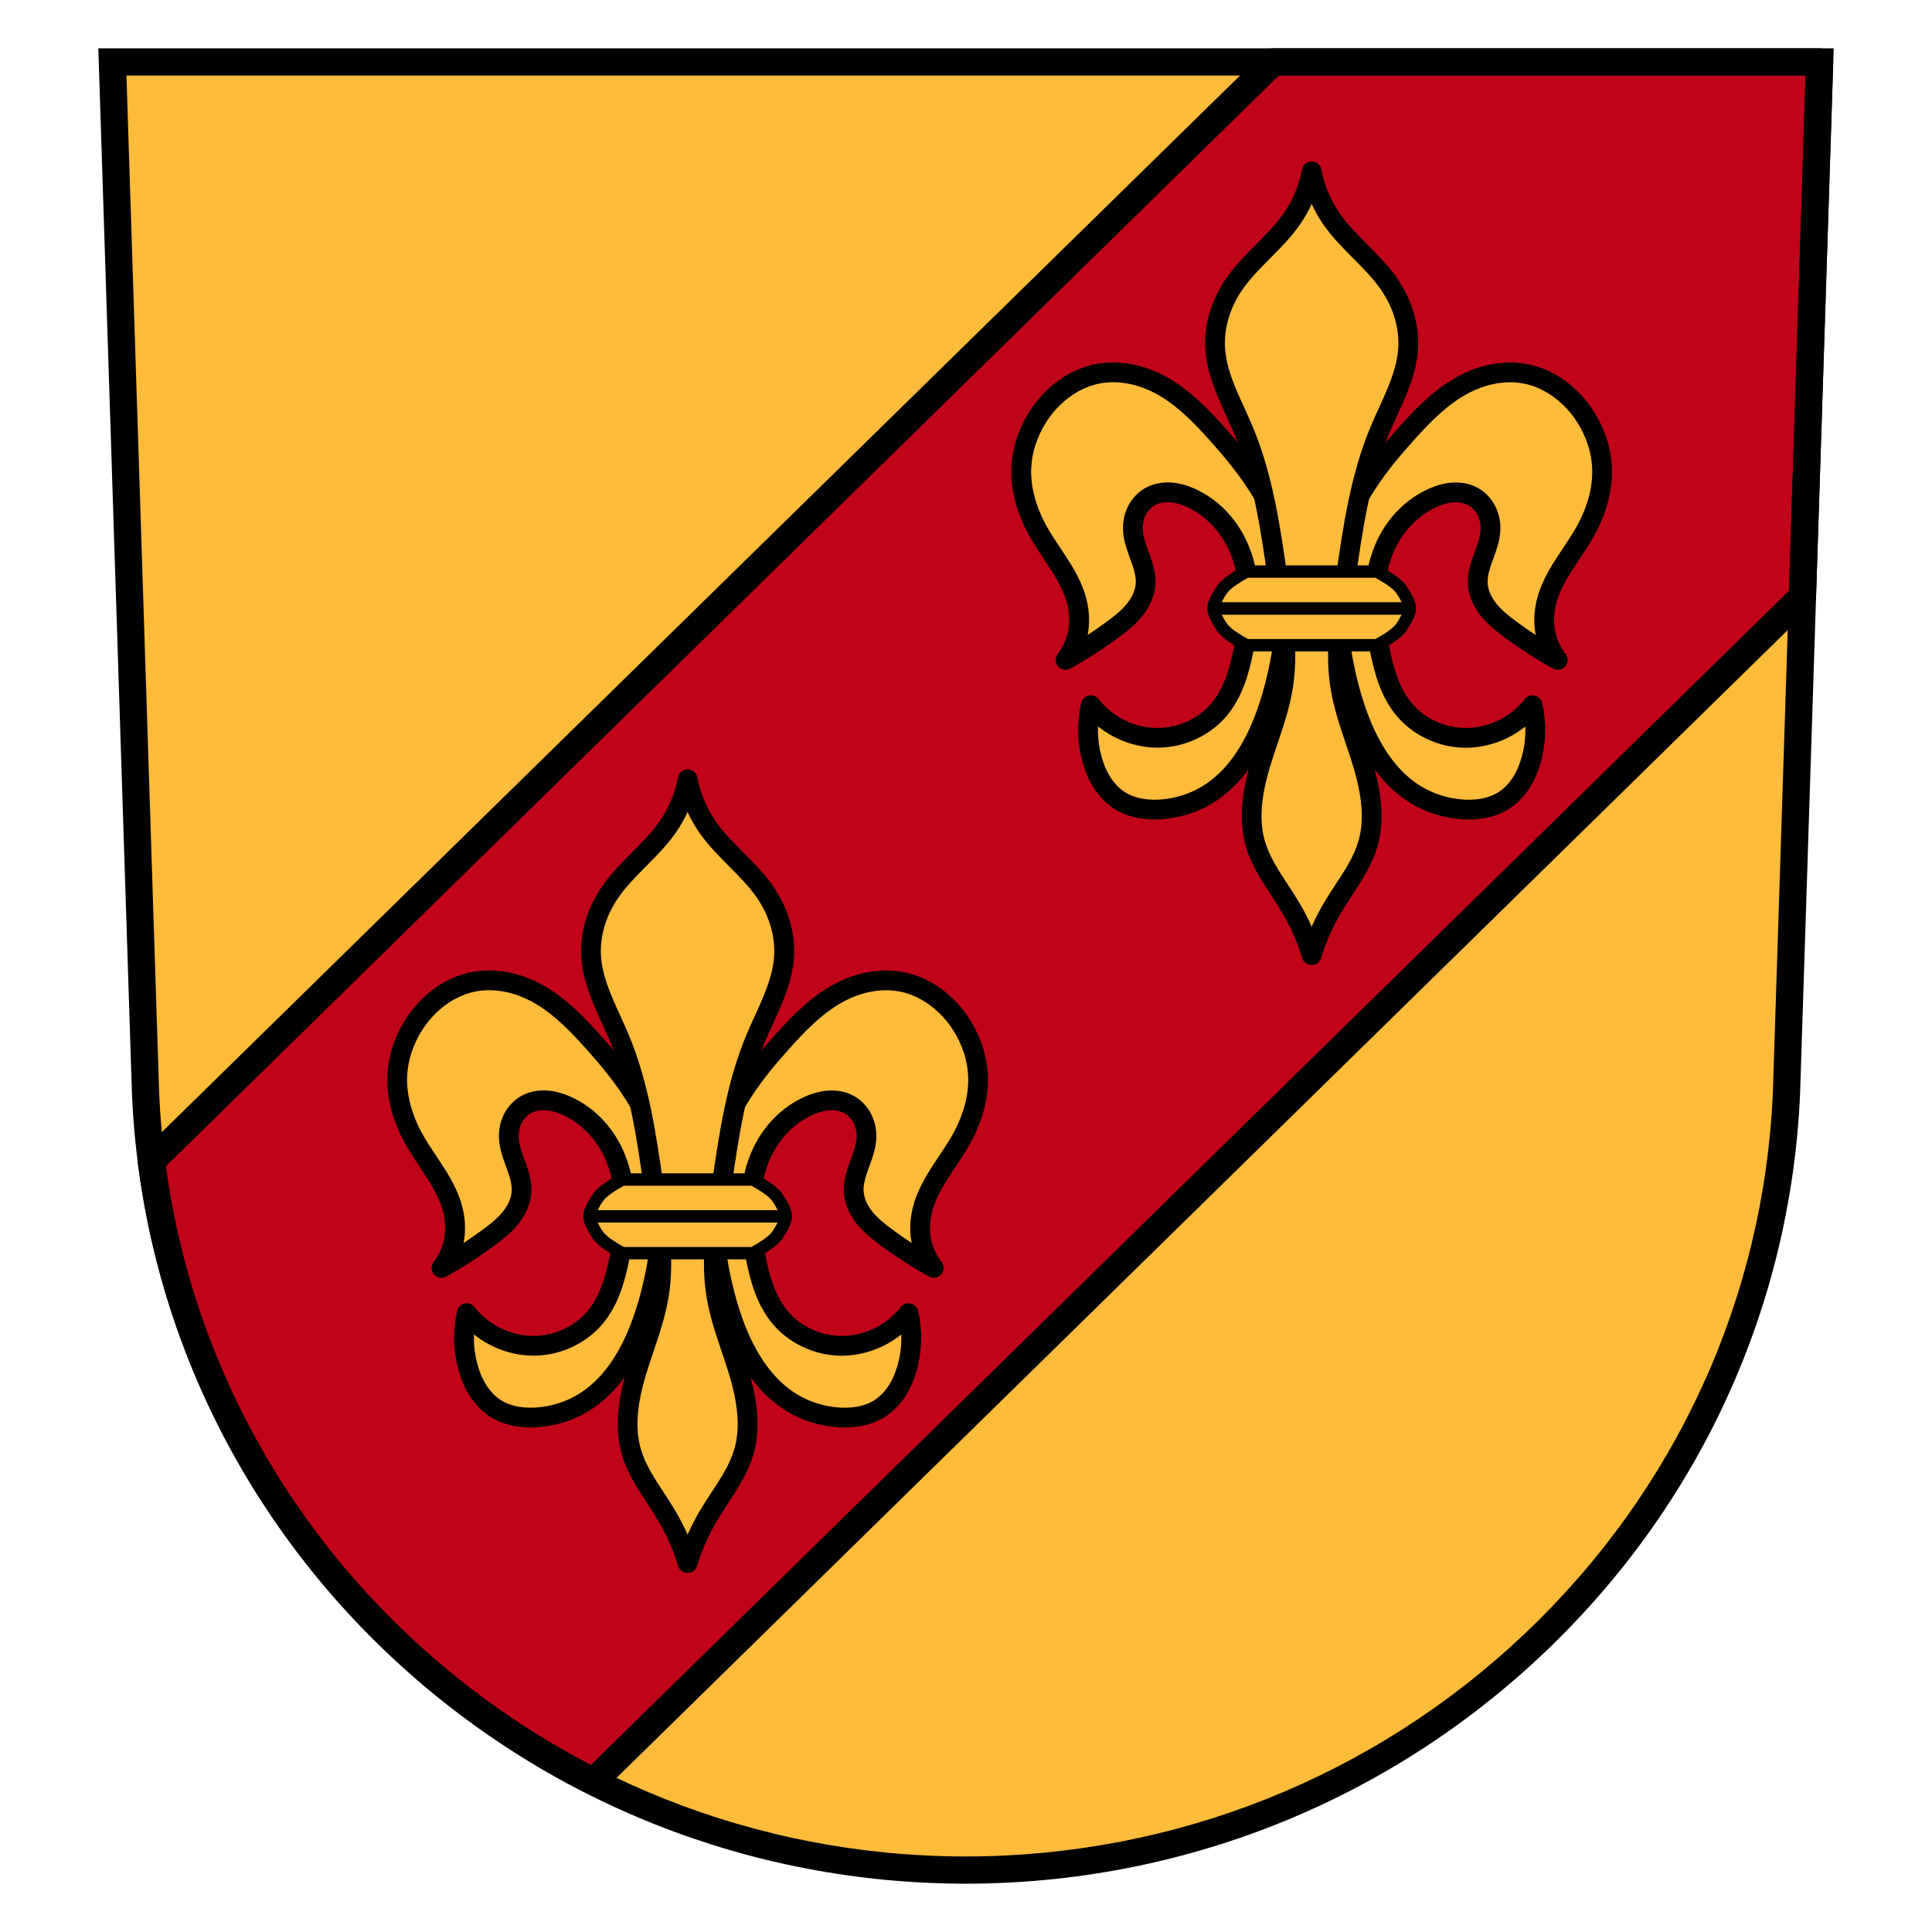
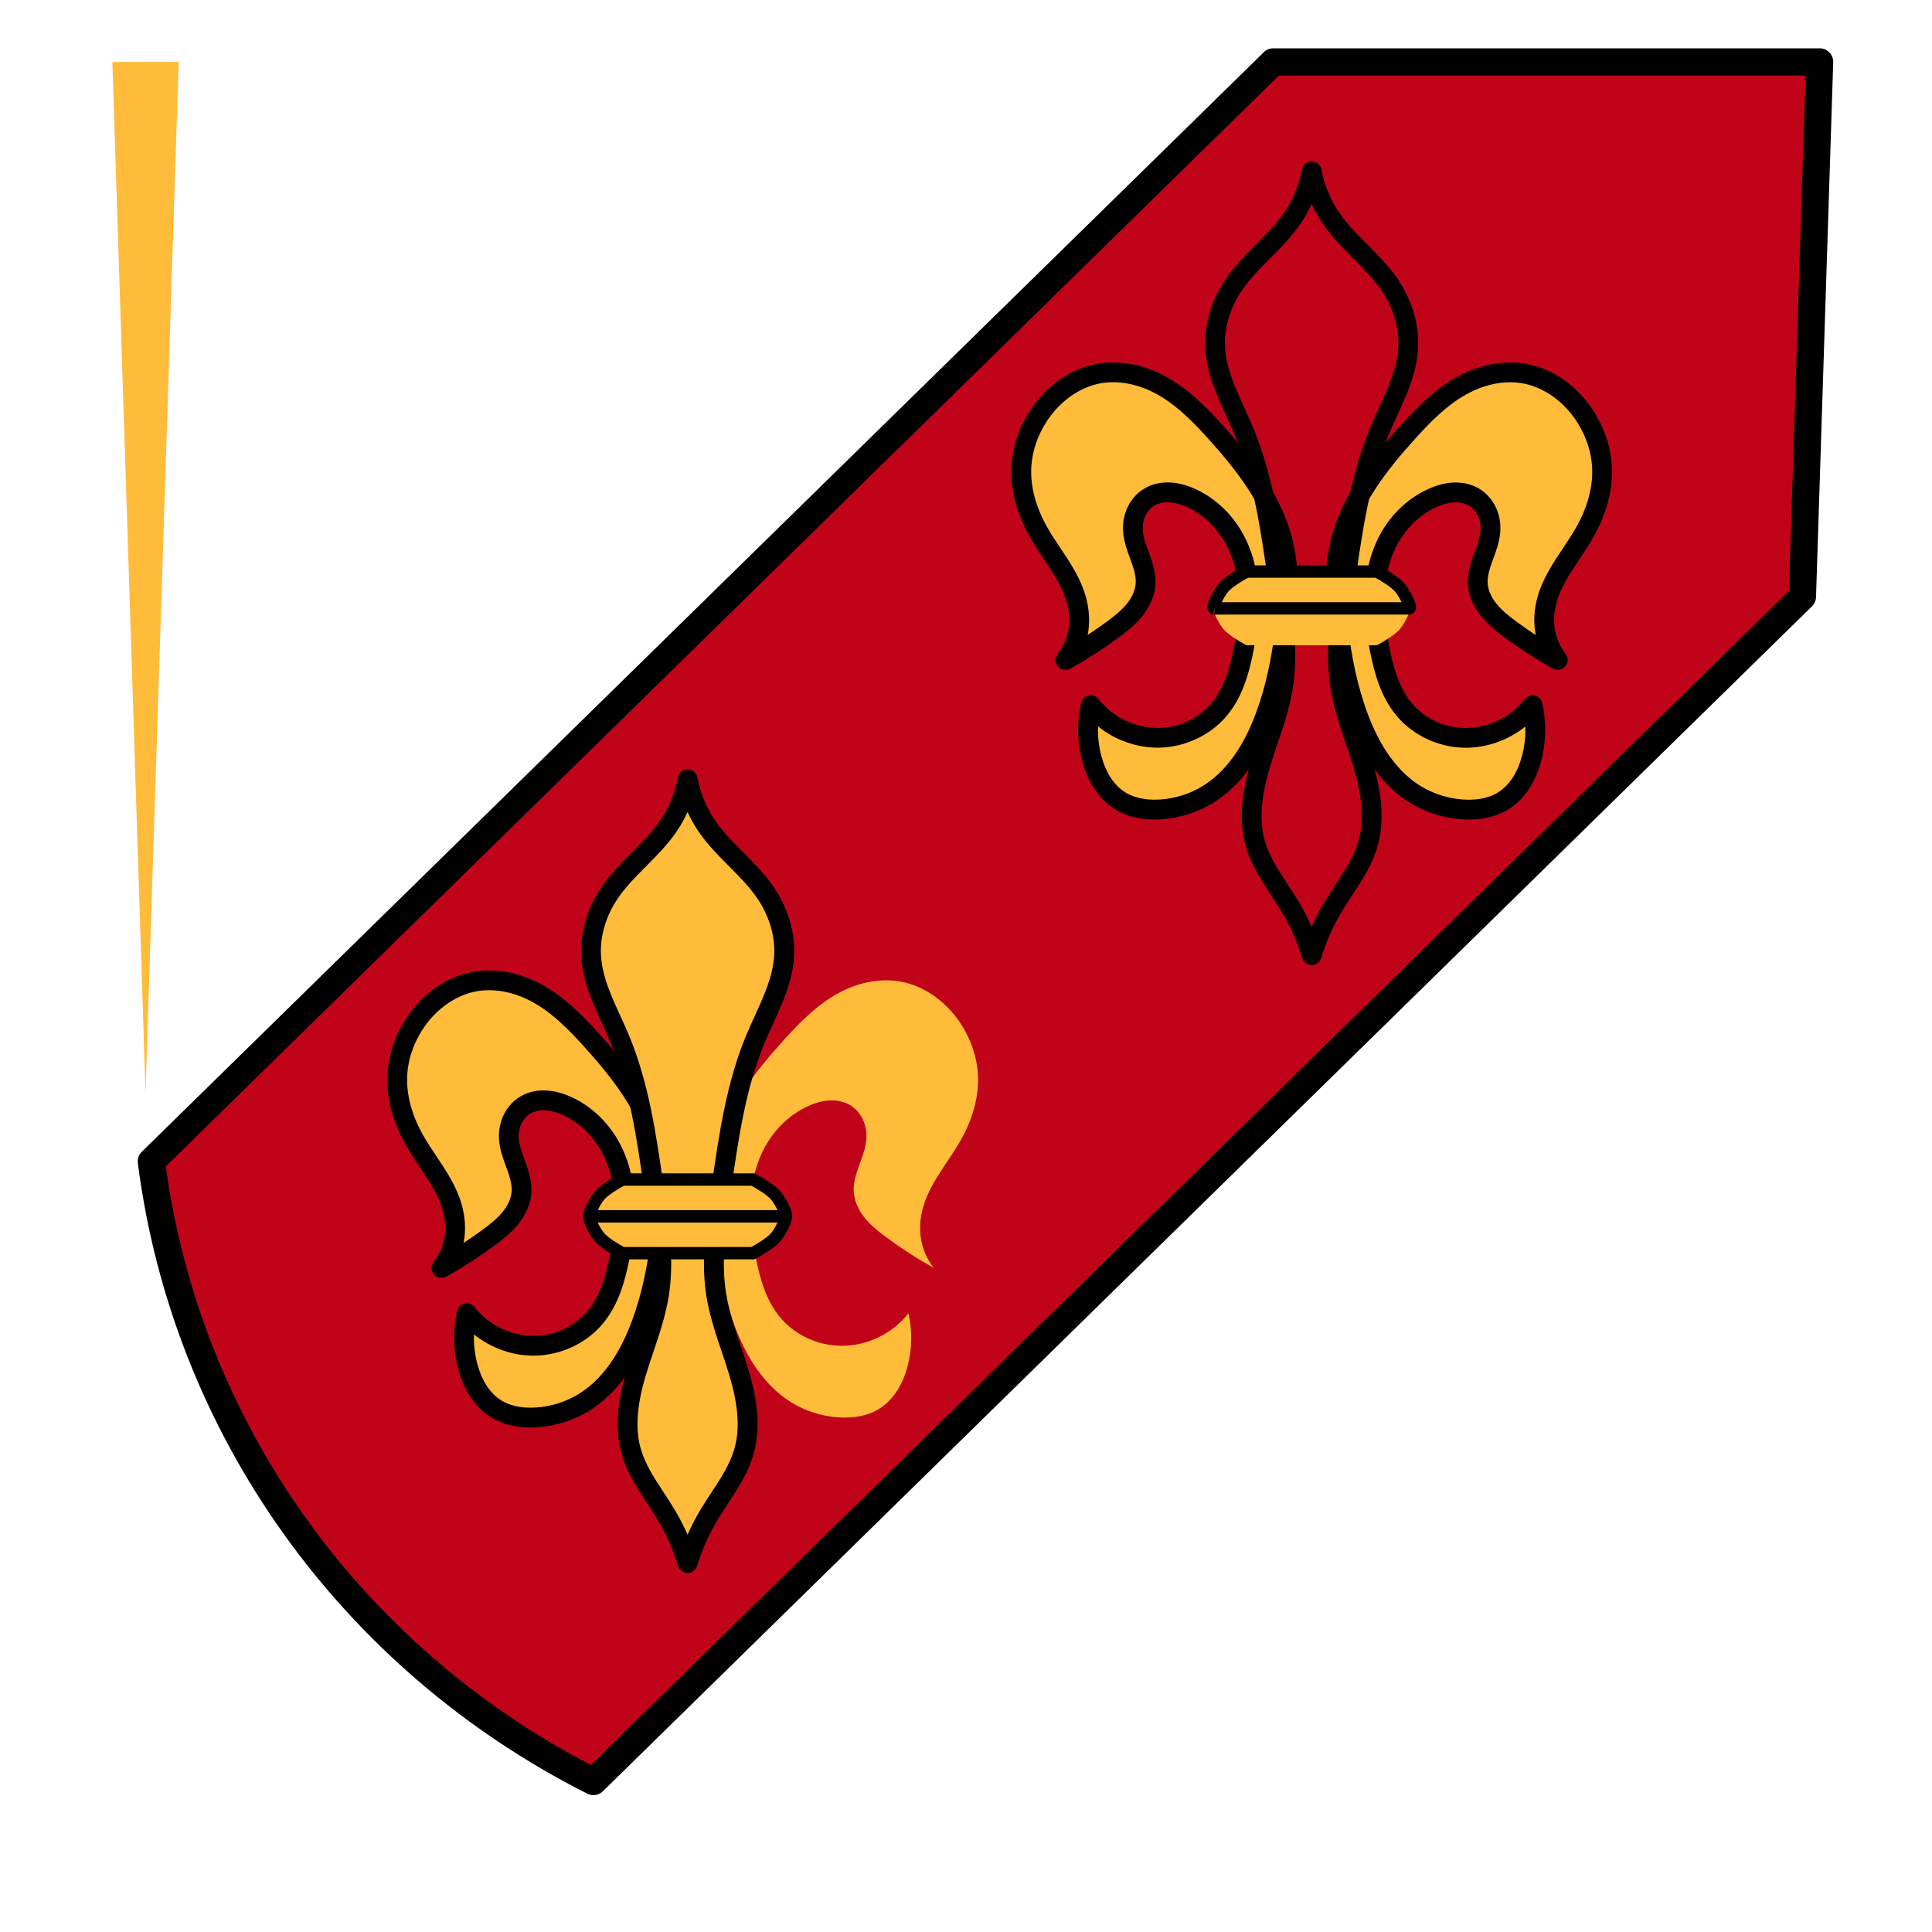
<svg xmlns="http://www.w3.org/2000/svg" version="1.1" width="1000" height="1000">
  <svg id="SvgjsSvg1015" data-name="Ebene 1" viewBox="0 0 1000 1000">
    <defs>
      <style>
      .cls-1 {
        fill: #c00319;
      }

      .cls-2 {
        fill: #ffbc3a;
        fill-rule: evenodd;
      }
    </style>
    </defs>
-     <path class="cls-2" d="M58.16,32.04l17.16,533.58c9.5,224.45,197.13,402.22,424.68,402.33,227.34-.28,415.05-178.1,424.68-402.33l17.16-533.58H58.16Z" />
+     <path class="cls-2" d="M58.16,32.04l17.16,533.58l17.16-533.58H58.16Z" />
    <g>
      <path class="cls-1" d="M659.09,32.05L78.35,601.15c18.06,140.68,106.52,259.2,228.78,320.95L932.93,308.83l8.9-276.78h-282.76.01Z" />
      <path d="M307.12,929.15c-1.08,0-2.17-.25-3.17-.76-127.69-64.5-214.64-186.5-232.59-326.34-.28-2.19.48-4.38,2.06-5.93L653.87,27.29c1.29-1.41,3.14-2.29,5.2-2.29h282.76c1.91,0,3.73.77,5.06,2.14s2.04,3.22,1.98,5.13l-8.9,276.78c-.06,1.81-.81,3.53-2.11,4.8L312.06,927.14c-1.35,1.32-3.13,2.01-4.93,2.01ZM85.79,603.72c18.11,132.12,100.01,247.39,220.03,309.81L925.98,305.77l8.57-266.68h-272.6L85.79,603.72Z" />
    </g>
-     <path d="M500.01,975c-111.87-.06-218.04-42.31-298.96-118.97-80.94-76.68-128.09-179.71-132.76-290.11L50.89,25h898.23l-17.39,540.85c-4.74,110.36-51.94,213.34-132.89,290.04-80.94,76.67-187.06,118.98-298.82,119.11ZM65.44,39.09l16.93,526.31c4.51,106.64,50.1,206.25,128.37,280.4,78.29,74.17,181.02,115.05,289.27,115.11,108.13-.13,210.82-41.06,289.13-115.25,78.29-74.17,123.93-173.73,128.5-280.34l16.92-526.23H65.44Z" />
    <g>
      <path class="cls-2" d="M564.62,365.01c-2.09,9.12-1.9,18.75.54,27.78,1.17,4.33,2.87,8.54,5.29,12.32,2.42,3.78,5.59,7.11,9.41,9.47,6.26,3.86,13.91,4.89,21.24,4.36,8.44-.61,16.74-3.22,23.96-7.63,14.69-8.97,24.03-24.69,29.96-40.85,5.52-15.05,8.58-30.9,10.35-46.84,1.55-13.97,2.1-28.25-1.09-41.94-5.16-22.14-19.62-40.86-34.86-57.73-8.95-9.91-18.55-19.64-30.5-25.6-9.38-4.67-20.2-6.83-30.5-4.9-13.15,2.47-24.54,11.5-31.59,22.88-4.68,7.54-7.65,16.19-8.17,25.05-.69,11.76,2.95,23.49,8.71,33.77,6.54,11.67,15.89,22,19.61,34.86,1.58,5.46,2.07,11.28,1.09,16.88-.93,5.34-3.2,10.44-6.54,14.71,8.5-4.73,16.69-10.01,24.51-15.79,4-2.96,7.93-6.08,11.08-9.93,3.14-3.86,5.47-8.52,5.81-13.48.32-4.77-1.19-9.47-2.83-13.97-1.64-4.5-3.43-9.03-3.71-13.81-.2-3.41.41-6.89,1.89-9.97,1.48-3.08,3.86-5.75,6.82-7.46,3.19-1.83,6.96-2.51,10.64-2.28,3.67.23,7.25,1.32,10.6,2.82,10.53,4.72,19,13.56,23.96,23.96,4.03,8.44,5.83,17.82,6.09,27.16.26,9.34-.98,18.68-2.83,27.84-2.19,10.89-5.41,21.98-12.53,30.5-7.56,9.07-19.24,14.44-31.05,14.71-13.56.31-27.1-6.16-35.4-16.88h0Z" />
      <path d="M597.6,424.18c-7.81,0-14.81-1.79-20.42-5.25-4.27-2.63-8.08-6.46-11.04-11.06-2.53-3.94-4.52-8.56-5.93-13.75-2.67-9.85-2.87-20.31-.59-30.26.44-1.93,1.96-3.43,3.89-3.86,1.93-.43,3.94.3,5.15,1.87,7.32,9.46,19.28,15.19,31.23,14.9,10.53-.24,20.71-5.05,27.23-12.87,6.69-8.01,9.53-18.76,11.44-28.23,2.08-10.35,2.95-18.83,2.73-26.69-.26-9.43-2.15-17.88-5.6-25.1-4.59-9.61-12.4-17.45-21.44-21.5-3.16-1.42-6.13-2.22-8.83-2.39-2.89-.18-5.65.39-7.77,1.61-2,1.15-3.69,3.01-4.76,5.24-1.07,2.21-1.55,4.79-1.39,7.45.21,3.62,1.56,7.3,2.98,11.19l.43,1.17c1.72,4.72,3.52,10.25,3.12,16.06-.38,5.6-2.78,11.26-6.95,16.38-3.51,4.3-7.84,7.74-12,10.82-7.99,5.91-16.42,11.34-25.07,16.15-2.13,1.18-4.8.71-6.38-1.15-1.58-1.85-1.64-4.56-.14-6.49,2.83-3.61,4.74-7.91,5.52-12.43.8-4.59.47-9.63-.96-14.58-2.25-7.78-6.85-14.68-11.72-21.98-2.53-3.79-5.14-7.7-7.43-11.8-6.81-12.15-10.05-24.8-9.36-36.57.55-9.44,3.64-18.93,8.93-27.46,8.31-13.41,21.07-22.6,35-25.21,10.77-2.02,22.75-.12,33.73,5.35,13.19,6.58,23.44,17.26,32.02,26.75,14.7,16.28,30.49,36.15,36.05,60,3.63,15.55,2.54,31.5,1.19,43.67-2.04,18.39-5.52,34.1-10.63,48.04-7.49,20.41-18.29,35.03-32.1,43.46-7.85,4.79-16.93,7.68-26.26,8.36-1.31.1-2.61.14-3.88.14ZM568.33,376.03c-.18,5.19.42,10.4,1.78,15.41,1.13,4.17,2.7,7.84,4.66,10.89,2.13,3.32,4.82,6.04,7.79,7.87,5.91,3.64,13.16,3.97,18.18,3.61,7.71-.56,15.2-2.94,21.67-6.89,11.79-7.19,21.14-20.06,27.82-38.24,4.83-13.16,8.12-28.08,10.07-45.64,1.26-11.35,2.29-26.18-.99-40.21-5.03-21.59-19.85-40.15-33.67-55.47-7.94-8.8-17.39-18.67-28.98-24.45-9-4.48-18.68-6.06-27.27-4.45-10.95,2.05-21.48,9.73-28.18,20.54-4.4,7.08-6.96,14.91-7.41,22.65-.57,9.82,2.22,20.52,8.07,30.96,2.1,3.75,4.49,7.33,7.02,11.12,5.09,7.63,10.35,15.52,13.04,24.82,1.86,6.44,2.28,13.08,1.21,19.19-.05.31-.11.62-.17.92,3.42-2.25,6.78-4.59,10.06-7.01,4.19-3.1,7.52-5.82,10.15-9.05,1.96-2.41,4.37-6.2,4.67-10.59.26-3.82-1.11-7.96-2.53-11.87l-.42-1.14c-1.62-4.42-3.29-8.99-3.59-14.12-.26-4.39.57-8.71,2.39-12.49,1.96-4.07,5.12-7.51,8.89-9.68,3.89-2.24,8.56-3.26,13.51-2.95,3.98.25,8.03,1.31,12.38,3.26,11.38,5.1,20.79,14.49,26.49,26.43,4.07,8.52,6.29,18.36,6.59,29.23.24,8.65-.69,17.87-2.92,28.99-2.16,10.73-5.46,23.01-13.62,32.77-8.39,10.05-21.42,16.24-34.86,16.54-11.44.24-22.89-3.81-31.81-10.98Z" />
    </g>
    <g>
      <path class="cls-2" d="M793.22,365.01c2.09,9.12,1.9,18.75-.54,27.78-1.17,4.33-2.87,8.54-5.29,12.32-2.42,3.78-5.59,7.11-9.41,9.47-6.26,3.86-13.91,4.89-21.24,4.36-8.44-.61-16.74-3.22-23.96-7.63-14.69-8.97-24.03-24.69-29.96-40.85-5.52-15.05-8.58-30.9-10.35-46.84-1.55-13.97-2.1-28.25,1.09-41.94,5.16-22.14,19.62-40.86,34.86-57.73,8.95-9.91,18.55-19.64,30.5-25.6,9.38-4.67,20.2-6.83,30.5-4.9,13.15,2.47,24.54,11.5,31.59,22.88,4.68,7.54,7.65,16.19,8.17,25.05.69,11.76-2.95,23.49-8.71,33.77-6.54,11.67-15.89,22-19.61,34.86-1.58,5.46-2.07,11.28-1.09,16.88.93,5.34,3.2,10.44,6.54,14.71-8.5-4.73-16.69-10.01-24.51-15.79-4-2.96-7.93-6.08-11.08-9.93-3.14-3.86-5.47-8.52-5.81-13.48-.32-4.77,1.19-9.47,2.83-13.97,1.64-4.5,3.43-9.03,3.71-13.81.2-3.41-.41-6.89-1.89-9.97-1.48-3.08-3.85-5.75-6.82-7.46-3.19-1.83-6.96-2.51-10.64-2.28-3.67.23-7.25,1.32-10.6,2.82-10.53,4.72-19,13.56-23.96,23.96-4.03,8.44-5.83,17.82-6.09,27.16-.26,9.34.98,18.68,2.83,27.84,2.19,10.89,5.41,21.98,12.53,30.5,7.56,9.07,19.24,14.44,31.05,14.71,13.56.31,27.1-6.16,35.4-16.88h0Z" />
      <path d="M760.23,424.18c-1.27,0-2.57-.05-3.88-.14-9.33-.68-18.41-3.57-26.26-8.36-13.81-8.43-24.61-23.05-32.09-43.46-5.11-13.94-8.59-29.65-10.63-48.04-1.35-12.16-2.43-28.12,1.19-43.67,5.56-23.86,21.34-43.72,36.05-60,8.57-9.49,18.83-20.18,32.02-26.75,10.98-5.47,22.96-7.37,33.73-5.35,13.93,2.61,26.68,11.8,35,25.21,5.29,8.52,8.38,18.02,8.93,27.45.69,11.77-2.55,24.42-9.36,36.57-2.3,4.09-4.91,8.01-7.43,11.8-4.87,7.31-9.48,14.21-11.72,21.98-1.43,4.95-1.76,9.99-.96,14.58.79,4.52,2.7,8.82,5.52,12.43,1.5,1.92,1.44,4.63-.14,6.49-1.58,1.85-4.25,2.33-6.38,1.15-8.65-4.81-17.08-10.25-25.07-16.15-4.16-3.08-8.5-6.52-12-10.81-4.17-5.12-6.57-10.78-6.95-16.38-.39-5.81,1.41-11.34,3.12-16.06l.43-1.16c1.43-3.9,2.77-7.58,2.98-11.19.16-2.66-.33-5.24-1.39-7.45-1.07-2.23-2.76-4.09-4.76-5.24-2.12-1.22-4.88-1.79-7.77-1.61-2.7.17-5.67.97-8.83,2.39-9.03,4.05-16.85,11.88-21.43,21.5-3.45,7.23-5.33,15.67-5.6,25.1-.22,7.86.65,16.34,2.73,26.69,1.9,9.46,4.75,20.22,11.44,28.22,6.52,7.82,16.7,12.63,27.23,12.87.27,0,.54,0,.81,0,11.68,0,23.27-5.66,30.42-14.91,1.21-1.57,3.22-2.29,5.15-1.87,1.93.43,3.45,1.93,3.89,3.86,2.28,9.95,2.08,20.41-.59,30.26-1.4,5.18-3.4,9.81-5.93,13.75-2.95,4.6-6.77,8.43-11.03,11.06-5.61,3.46-12.61,5.25-20.43,5.25ZM781.7,197.86c-6.73,0-13.81,1.73-20.5,5.07-11.59,5.78-21.04,15.65-28.98,24.45-13.83,15.31-28.64,33.87-33.67,55.46-3.27,14.03-2.25,28.86-.99,40.21,1.95,17.56,5.24,32.48,10.07,45.64,6.67,18.18,16.03,31.05,27.81,38.24,6.47,3.95,13.96,6.33,21.67,6.89,5.04.36,12.27.04,18.18-3.61,2.96-1.83,5.66-4.55,7.79-7.87,1.96-3.06,3.53-6.72,4.66-10.89,1.36-5.02,1.95-10.23,1.78-15.41-8.91,7.17-20.37,11.23-31.81,10.98-13.44-.3-26.47-6.49-34.86-16.55-8.16-9.77-11.46-22.05-13.62-32.77-2.24-11.13-3.16-20.34-2.92-28.99.3-10.87,2.52-20.7,6.59-29.23,5.7-11.94,15.11-21.33,26.49-26.43,4.35-1.95,8.4-3.01,12.38-3.26,4.96-.31,9.62.71,13.51,2.95,3.77,2.17,6.93,5.6,8.89,9.68,1.82,3.78,2.65,8.1,2.39,12.49-.3,5.13-1.97,9.7-3.59,14.12l-.42,1.14c-1.42,3.91-2.79,8.05-2.53,11.87.3,4.39,2.7,8.18,4.67,10.6,2.63,3.23,5.96,5.95,10.15,9.05,3.28,2.42,6.64,4.77,10.06,7.01-.06-.31-.12-.62-.17-.92-1.07-6.11-.65-12.75,1.21-19.19,2.69-9.3,7.95-17.19,13.04-24.82,2.53-3.79,4.92-7.37,7.02-11.12,5.85-10.44,8.64-21.15,8.07-30.97-.45-7.74-3.01-15.57-7.41-22.65-6.7-10.81-17.24-18.49-28.18-20.54-2.19-.41-4.46-.62-6.77-.62Z" />
    </g>
    <g>
-       <path class="cls-2" d="M678.91,88.69c-1.61,8.72-5.08,17.09-10.11,24.39-8.7,12.63-21.75,21.8-30.34,34.5-6.36,9.42-10.07,20.77-9.52,32.12.75,15.38,8.94,29.22,14.87,43.42,10.36,24.84,14.01,51.88,17.85,78.52,2.59,17.96,5.31,36.23,2.38,54.14-2.24,13.7-7.7,26.63-11.67,39.92-3.97,13.3-6.44,27.64-2.6,40.98,3.53,12.24,11.97,22.34,18.44,33.31,4.52,7.67,8.12,15.87,10.71,24.39,2.59-8.52,6.19-16.73,10.71-24.39,6.47-10.97,14.91-21.07,18.44-33.31,3.84-13.34,1.37-27.68-2.6-40.98-3.97-13.3-9.43-26.23-11.67-39.92-2.93-17.9-.21-36.18,2.38-54.14,3.84-26.64,7.48-53.67,17.85-78.52,5.93-14.2,14.13-28.05,14.87-43.42.55-11.35-3.16-22.71-9.52-32.12-8.59-12.71-21.64-21.87-30.34-34.5-5.03-7.3-8.5-15.67-10.11-24.39h0Z" />
      <path d="M678.91,499.5h0c-2.26,0-4.24-1.48-4.9-3.63-2.47-8.12-5.9-15.95-10.22-23.27-1.8-3.05-3.82-6.13-5.77-9.11-5.14-7.83-10.45-15.92-13.18-25.39-4.61-16.03-.71-32.71,2.62-43.86,1.28-4.29,2.73-8.56,4.12-12.7,3.06-9.06,5.94-17.63,7.41-26.58,2.75-16.85.2-34.6-2.28-51.76l-.52-3.58c-3.61-25.14-7.35-51.13-17.1-74.52-1.33-3.2-2.83-6.47-4.27-9.63-5.1-11.16-10.36-22.69-10.99-35.51-.58-11.95,3.11-24.46,10.39-35.24,4.61-6.83,10.37-12.62,15.93-18.21,5.35-5.38,10.4-10.46,14.44-16.33,4.57-6.63,7.77-14.31,9.26-22.23.14-.92.52-1.8,1.13-2.53.97-1.17,2.42-1.85,3.94-1.85s2.97.68,3.94,1.85c.61.73.99,1.6,1.13,2.51,1.49,7.92,4.69,15.61,9.26,22.24,4.03,5.86,9.08,10.94,14.43,16.31,5.57,5.6,11.32,11.39,15.94,18.23,7.28,10.78,10.97,23.29,10.39,35.24-.62,12.82-5.89,24.36-10.99,35.53-1.44,3.16-2.94,6.43-4.27,9.62-9.76,23.39-13.49,49.39-17.11,74.53l-.51,3.55c-2.48,17.17-5.03,34.92-2.28,51.78,1.46,8.95,4.35,17.5,7.4,26.56,1.4,4.14,2.84,8.42,4.12,12.72,3.33,11.16,7.23,27.85,2.62,43.86-2.73,9.47-8.04,17.56-13.18,25.39-1.95,2.98-3.98,6.06-5.77,9.11-4.3,7.29-7.74,15.12-10.22,23.27-.66,2.16-2.65,3.63-4.9,3.63ZM678.91,105.57c-1.66,3.64-3.63,7.14-5.89,10.42-4.56,6.62-10.17,12.27-15.61,17.74-5.47,5.5-10.63,10.7-14.71,16.73-6.05,8.95-9.12,19.25-8.65,29,.53,10.85,5.16,21,10.07,31.75,1.48,3.24,3.01,6.59,4.41,9.95,10.25,24.59,14.09,51.23,17.79,77l.52,3.58c2.58,17.93,5.25,36.46,2.25,54.87-1.6,9.78-4.76,19.15-7.81,28.21-1.37,4.05-2.78,8.24-4.01,12.36-4.71,15.76-5.53,27.87-2.59,38.09,2.3,7.98,6.96,15.08,11.9,22.6,2.02,3.08,4.11,6.27,6.04,9.53,2.34,3.96,4.44,8.06,6.29,12.27,1.86-4.22,3.96-8.32,6.3-12.28,1.92-3.26,4.01-6.44,6.03-9.52,4.94-7.52,9.6-14.62,11.9-22.6,2.94-10.22,2.12-22.32-2.59-38.09-1.23-4.12-2.65-8.32-4.01-12.38-3.05-9.05-6.21-18.41-7.8-28.18-3.01-18.41-.34-36.96,2.25-54.89l.51-3.55c3.71-25.77,7.54-52.43,17.79-77.02,1.4-3.35,2.93-6.7,4.4-9.93,4.91-10.76,9.55-20.92,10.08-31.77.47-9.75-2.6-20.05-8.65-29.01-4.08-6.03-9.24-11.23-14.72-16.74-5.43-5.46-11.04-11.11-15.6-17.72-2.26-3.28-4.23-6.77-5.89-10.42Z" />
    </g>
    <g>
      <path class="cls-2" d="M628.54,314.91c-1.63.27,2.19,7.63,4.63,10.62,3.09,3.79,11.98,8.44,11.98,8.44h67.54s8.89-4.65,11.98-8.44c2.44-2.99,6.26-10.35,4.63-10.62h-100.77.01Z" />
-       <path d="M713.48,337.17h-69.11l-.7-.36c-.97-.51-9.57-5.08-12.98-9.25-.07-.09-7.07-9.28-5.48-13.49.47-1.24,1.51-2.1,2.8-2.32l.51,3.08v-3.13h101.04l.26.04c1.29.22,2.34,1.08,2.8,2.32,1.59,4.21-5.4,13.4-5.48,13.49-3.4,4.18-12.01,8.75-12.98,9.25l-.7.36ZM645.96,330.77h65.93c2.71-1.48,8.3-4.81,10.3-7.26,1.15-1.41,2.42-3.62,3.29-5.4h-93.12c.87,1.78,2.14,3.99,3.29,5.4,2,2.45,7.59,5.78,10.3,7.26Z" />
    </g>
    <g>
      <path class="cls-2" d="M628.54,314.91c-1.63-.27,2.19-7.63,4.63-10.62,3.09-3.79,11.98-8.44,11.98-8.44h67.54s8.89,4.65,11.98,8.44c2.44,2.99,6.26,10.35,4.63,10.62h-100.77.01Z" />
      <path d="M729.56,318.11h-101.04v-3.13l-.51,3.08c-1.29-.22-2.34-1.08-2.8-2.32-1.59-4.21,5.41-13.4,5.48-13.49,3.4-4.18,12.01-8.75,12.98-9.25l.7-.36h69.11l.7.36c.97.51,9.58,5.08,12.98,9.25.07.09,7.06,9.28,5.48,13.49-.47,1.24-1.51,2.1-2.8,2.32l-.26.04ZM632.36,311.71h93.12c-.86-1.78-2.14-3.99-3.29-5.4-2-2.45-7.59-5.78-10.3-7.26h-65.93c-2.71,1.48-8.3,4.81-10.3,7.26-1.15,1.41-2.43,3.62-3.29,5.4Z" />
    </g>
    <g>
      <path class="cls-2" d="M241.62,679.69c-2.09,9.12-1.9,18.75.54,27.78,1.17,4.33,2.87,8.54,5.29,12.32,2.42,3.78,5.59,7.11,9.41,9.47,6.26,3.86,13.91,4.89,21.24,4.36,8.44-.61,16.74-3.22,23.96-7.63,14.69-8.97,24.03-24.69,29.96-40.85,5.52-15.05,8.58-30.9,10.35-46.84,1.55-13.97,2.1-28.25-1.09-41.94-5.16-22.14-19.62-40.86-34.86-57.74-8.95-9.91-18.55-19.64-30.5-25.6-9.38-4.67-20.2-6.83-30.5-4.9-13.15,2.47-24.54,11.5-31.59,22.88-4.68,7.54-7.65,16.19-8.17,25.05-.69,11.76,2.95,23.49,8.71,33.77,6.54,11.67,15.89,22,19.61,34.86,1.58,5.46,2.07,11.28,1.09,16.88-.93,5.34-3.2,10.44-6.54,14.71,8.5-4.73,16.69-10.01,24.51-15.79,4-2.96,7.93-6.08,11.08-9.93,3.14-3.86,5.47-8.52,5.81-13.48.32-4.77-1.19-9.47-2.83-13.96-1.64-4.5-3.43-9.03-3.71-13.81-.2-3.41.41-6.89,1.89-9.97,1.48-3.08,3.86-5.75,6.82-7.46,3.19-1.83,6.96-2.51,10.64-2.28,3.67.23,7.25,1.32,10.6,2.82,10.53,4.72,19,13.56,23.96,23.96,4.03,8.43,5.83,17.82,6.09,27.16.26,9.34-.98,18.68-2.83,27.84-2.19,10.89-5.41,21.98-12.53,30.5-7.56,9.07-19.24,14.44-31.05,14.71-13.56.31-27.1-6.16-35.4-16.88h0Z" />
      <path d="M274.6,738.86c-7.81,0-14.81-1.79-20.42-5.25-4.26-2.63-8.08-6.46-11.04-11.06-2.53-3.94-4.52-8.56-5.93-13.75-2.67-9.85-2.87-20.31-.59-30.26.44-1.93,1.96-3.43,3.89-3.86,1.93-.43,3.94.3,5.15,1.87,7.32,9.46,19.3,15.17,31.23,14.9,10.53-.24,20.71-5.05,27.23-12.86,6.69-8.01,9.54-18.76,11.44-28.23,2.08-10.35,2.95-18.83,2.73-26.69-.26-9.43-2.15-17.87-5.6-25.1-4.59-9.61-12.4-17.45-21.44-21.5-3.16-1.42-6.13-2.22-8.83-2.39-2.89-.18-5.65.39-7.77,1.61-1.99,1.15-3.68,3.01-4.76,5.24-1.07,2.22-1.55,4.79-1.39,7.45.21,3.62,1.56,7.3,2.98,11.19l.43,1.17c1.72,4.72,3.52,10.25,3.12,16.06-.38,5.6-2.78,11.27-6.95,16.38-3.51,4.3-7.84,7.74-12,10.82-7.99,5.9-16.42,11.34-25.07,16.15-2.13,1.19-4.8.71-6.38-1.15-1.58-1.85-1.64-4.57-.14-6.49,2.83-3.61,4.74-7.91,5.52-12.43.8-4.59.47-9.63-.96-14.58-2.25-7.78-6.85-14.67-11.72-21.98-2.53-3.79-5.14-7.7-7.43-11.8-6.81-12.15-10.05-24.8-9.36-36.57.55-9.44,3.64-18.93,8.93-27.46,8.31-13.41,21.07-22.6,35-25.21,10.77-2.02,22.75-.12,33.73,5.35,13.19,6.58,23.44,17.26,32.02,26.75,14.7,16.28,30.49,36.15,36.05,60.01,3.63,15.55,2.54,31.5,1.19,43.66-2.04,18.39-5.52,34.1-10.63,48.04-7.49,20.41-18.29,35.03-32.1,43.46-7.85,4.79-16.93,7.68-26.26,8.36-1.31.1-2.61.14-3.88.14ZM245.33,690.71c-.18,5.19.42,10.4,1.78,15.42,1.13,4.17,2.7,7.83,4.66,10.89,2.13,3.32,4.83,6.05,7.79,7.87,5.91,3.64,13.15,3.97,18.18,3.61,7.71-.56,15.2-2.94,21.67-6.89,11.78-7.19,21.14-20.06,27.81-38.24,4.83-13.15,8.12-28.08,10.07-45.64,1.26-11.35,2.29-26.18-.99-40.21-5.03-21.59-19.85-40.15-33.68-55.47-7.94-8.8-17.39-18.67-28.98-24.45-8.99-4.48-18.68-6.06-27.27-4.45-10.94,2.05-21.48,9.73-28.18,20.54-4.4,7.08-6.96,14.92-7.41,22.65-.57,9.81,2.22,20.52,8.07,30.97,2.1,3.75,4.49,7.33,7.02,11.12,5.09,7.63,10.35,15.52,13.04,24.82,1.86,6.44,2.28,13.08,1.21,19.19-.05.31-.11.62-.17.92,3.42-2.25,6.78-4.59,10.06-7.01,4.19-3.1,7.51-5.82,10.15-9.06,1.96-2.41,4.37-6.2,4.67-10.59.26-3.82-1.11-7.96-2.53-11.87l-.42-1.14c-1.62-4.42-3.3-8.99-3.59-14.12-.26-4.39.57-8.71,2.39-12.49,1.96-4.07,5.12-7.51,8.89-9.68,3.89-2.24,8.56-3.26,13.51-2.95,3.98.25,8.03,1.31,12.38,3.26,11.38,5.1,20.79,14.49,26.49,26.43,4.07,8.52,6.29,18.36,6.59,29.23.24,8.65-.69,17.86-2.92,28.99-2.16,10.73-5.46,23.01-13.62,32.78-8.39,10.05-21.42,16.24-34.86,16.54-11.43.26-22.89-3.81-31.81-10.98Z" />
    </g>
    <g>
      <path class="cls-2" d="M470.21,679.69c2.09,9.12,1.9,18.75-.54,27.78-1.17,4.33-2.87,8.54-5.29,12.32-2.42,3.78-5.59,7.11-9.41,9.47-6.26,3.86-13.91,4.89-21.24,4.36-8.44-.61-16.74-3.22-23.96-7.63-14.69-8.97-24.03-24.69-29.96-40.85-5.52-15.05-8.58-30.9-10.35-46.84-1.55-13.97-2.1-28.25,1.09-41.94,5.16-22.14,19.62-40.86,34.86-57.74,8.95-9.91,18.55-19.64,30.5-25.6,9.38-4.67,20.2-6.83,30.5-4.9,13.15,2.47,24.54,11.5,31.59,22.88,4.68,7.54,7.65,16.19,8.17,25.05.69,11.76-2.95,23.49-8.71,33.77-6.54,11.67-15.89,22-19.61,34.86-1.58,5.46-2.07,11.28-1.09,16.88.93,5.34,3.2,10.44,6.54,14.71-8.5-4.73-16.69-10.01-24.51-15.79-4-2.96-7.93-6.08-11.08-9.93-3.14-3.86-5.47-8.52-5.81-13.48-.32-4.77,1.19-9.47,2.83-13.96,1.64-4.5,3.43-9.03,3.71-13.81.2-3.41-.41-6.89-1.89-9.97-1.48-3.08-3.86-5.75-6.82-7.46-3.19-1.83-6.96-2.51-10.64-2.28-3.67.23-7.25,1.32-10.6,2.82-10.53,4.72-19,13.56-23.96,23.96-4.03,8.43-5.83,17.82-6.09,27.16-.26,9.34.98,18.68,2.83,27.84,2.19,10.89,5.41,21.98,12.53,30.5,7.56,9.07,19.24,14.44,31.05,14.71,13.56.31,27.1-6.16,35.4-16.88h0Z" />
-       <path d="M437.23,738.86c-1.27,0-2.57-.05-3.88-.14-9.33-.68-18.41-3.57-26.26-8.36-13.81-8.43-24.61-23.05-32.1-43.46-5.11-13.94-8.59-29.65-10.63-48.04-1.35-12.16-2.43-28.12,1.19-43.66,5.56-23.86,21.34-43.72,36.05-60.01,8.57-9.5,18.83-20.18,32.02-26.75,10.98-5.47,22.96-7.37,33.73-5.35,13.93,2.61,26.68,11.8,35,25.21,5.29,8.52,8.38,18.02,8.93,27.45.69,11.77-2.55,24.42-9.36,36.57-2.29,4.1-4.91,8.01-7.43,11.8-4.87,7.3-9.47,14.2-11.72,21.98-1.43,4.95-1.77,10-.96,14.58.79,4.52,2.7,8.82,5.53,12.43,1.5,1.92,1.44,4.63-.14,6.49-1.58,1.85-4.25,2.34-6.38,1.15-8.65-4.81-17.08-10.25-25.07-16.15-4.16-3.08-8.49-6.52-12-10.82-4.17-5.11-6.57-10.78-6.95-16.38-.4-5.81,1.4-11.34,3.12-16.06l.42-1.16c1.43-3.9,2.78-7.58,2.99-11.2.16-2.66-.33-5.24-1.39-7.45-1.07-2.23-2.76-4.09-4.76-5.24-2.12-1.22-4.87-1.78-7.77-1.61-2.7.17-5.67.97-8.83,2.39-9.03,4.05-16.85,11.88-21.43,21.5-3.45,7.23-5.33,15.67-5.6,25.1-.22,7.86.65,16.34,2.73,26.69,1.9,9.46,4.75,20.22,11.44,28.23,6.52,7.82,16.7,12.63,27.23,12.87,11.91.27,23.92-5.44,31.24-14.9,1.21-1.57,3.21-2.29,5.15-1.87,1.93.43,3.45,1.93,3.89,3.86,2.28,9.95,2.07,20.41-.59,30.26-1.4,5.18-3.4,9.81-5.93,13.75-2.95,4.61-6.77,8.43-11.03,11.06-5.61,3.46-12.61,5.25-20.42,5.25ZM458.69,512.54c-6.73,0-13.81,1.73-20.5,5.07-11.59,5.78-21.04,15.65-28.98,24.45-13.83,15.31-28.64,33.88-33.67,55.47-3.27,14.03-2.25,28.86-.99,40.21,1.95,17.56,5.24,32.49,10.07,45.64,6.67,18.18,16.03,31.05,27.81,38.24,6.47,3.95,13.96,6.33,21.67,6.89,5.03.36,12.27.04,18.18-3.61,2.96-1.83,5.66-4.55,7.79-7.87,1.96-3.06,3.53-6.72,4.66-10.89,1.36-5.02,1.95-10.23,1.78-15.42-8.92,7.17-20.39,11.22-31.81,10.98-13.44-.3-26.47-6.49-34.86-16.54-8.16-9.77-11.46-22.05-13.62-32.77-2.24-11.13-3.17-20.34-2.92-28.99.3-10.87,2.52-20.7,6.59-29.23,5.7-11.94,15.11-21.33,26.49-26.43,4.35-1.95,8.4-3.01,12.38-3.26,4.94-.31,9.61.71,13.51,2.95,3.77,2.17,6.93,5.6,8.89,9.68,1.82,3.78,2.65,8.1,2.39,12.49-.3,5.13-1.97,9.71-3.6,14.13l-.41,1.13c-1.42,3.91-2.79,8.04-2.53,11.86.3,4.39,2.7,8.18,4.67,10.6,2.63,3.23,5.96,5.95,10.15,9.05,3.28,2.42,6.64,4.77,10.06,7.01-.06-.31-.12-.62-.17-.92-1.07-6.11-.65-12.75,1.22-19.19,2.69-9.3,7.95-17.19,13.04-24.82,2.53-3.79,4.92-7.37,7.02-11.12,5.85-10.44,8.64-21.15,8.07-30.97-.45-7.74-3.01-15.57-7.41-22.65-6.7-10.81-17.24-18.49-28.18-20.54-2.19-.41-4.46-.62-6.77-.62Z" />
    </g>
    <g>
      <path class="cls-2" d="M355.91,403.37c-1.61,8.72-5.08,17.09-10.11,24.39-8.7,12.63-21.75,21.8-30.34,34.5-6.36,9.41-10.07,20.77-9.52,32.12.75,15.38,8.94,29.22,14.87,43.42,10.36,24.84,14.01,51.88,17.85,78.52,2.59,17.96,5.31,36.23,2.38,54.14-2.24,13.7-7.7,26.63-11.67,39.92-3.97,13.3-6.44,27.64-2.6,40.98,3.53,12.24,11.97,22.34,18.44,33.31,4.52,7.67,8.12,15.87,10.71,24.39,2.59-8.52,6.19-16.73,10.71-24.39,6.47-10.97,14.91-21.07,18.44-33.31,3.84-13.34,1.37-27.68-2.6-40.98-3.97-13.3-9.43-26.23-11.67-39.92-2.93-17.9-.21-36.18,2.38-54.14,3.84-26.64,7.48-53.67,17.85-78.52,5.92-14.2,14.13-28.05,14.87-43.42.55-11.35-3.16-22.71-9.52-32.12-8.59-12.71-21.64-21.87-30.34-34.5-5.03-7.3-8.5-15.67-10.11-24.39h0Z" />
      <path d="M355.91,814.18h0c-2.26,0-4.25-1.48-4.9-3.63-2.47-8.12-5.91-15.95-10.22-23.27-1.8-3.05-3.82-6.13-5.77-9.11-5.14-7.83-10.45-15.92-13.18-25.39-4.61-16.03-.71-32.71,2.62-43.86,1.28-4.28,2.72-8.56,4.12-12.69,3.06-9.07,5.95-17.63,7.41-26.59,2.75-16.86.2-34.6-2.28-51.77l-.51-3.56c-3.61-25.14-7.35-51.14-17.11-74.53-1.33-3.2-2.83-6.47-4.27-9.63-5.1-11.16-10.37-22.7-10.99-35.52-.58-11.95,3.11-24.46,10.39-35.24,4.61-6.83,10.37-12.61,15.93-18.21,5.35-5.38,10.4-10.46,14.44-16.33,4.57-6.63,7.77-14.31,9.26-22.23.14-.92.52-1.8,1.13-2.53.97-1.17,2.42-1.85,3.94-1.85s2.97.68,3.94,1.85c.6.73.99,1.6,1.13,2.51,1.49,7.92,4.69,15.61,9.26,22.24,4.03,5.86,9.08,10.94,14.43,16.31,5.57,5.6,11.32,11.39,15.94,18.22,7.28,10.78,10.97,23.29,10.39,35.24-.62,12.82-5.89,24.36-10.99,35.53-1.44,3.16-2.94,6.43-4.27,9.62-9.75,23.39-13.49,49.38-17.11,74.52l-.51,3.58c-2.47,17.16-5.03,34.92-2.28,51.77,1.46,8.95,4.35,17.5,7.4,26.56,1.4,4.14,2.84,8.43,4.12,12.72,3.33,11.16,7.23,27.85,2.62,43.86-2.73,9.47-8.04,17.57-13.18,25.39-1.95,2.98-3.97,6.06-5.77,9.1-4.3,7.29-7.74,15.12-10.22,23.27-.66,2.16-2.65,3.63-4.9,3.63ZM355.91,420.24c-1.66,3.64-3.63,7.14-5.89,10.42-4.56,6.62-10.18,12.27-15.61,17.74-5.47,5.5-10.63,10.7-14.71,16.73-6.05,8.95-9.12,19.25-8.65,29,.53,10.85,5.16,21.01,10.07,31.76,1.48,3.24,3.01,6.59,4.41,9.94,10.26,24.59,14.09,51.24,17.79,77.02l.51,3.56c2.59,17.93,5.26,36.47,2.25,54.88-1.6,9.79-4.76,19.15-7.81,28.21-1.37,4.05-2.78,8.24-4.01,12.35-4.71,15.76-5.53,27.87-2.59,38.09,2.3,7.98,6.96,15.08,11.9,22.6,2.02,3.08,4.11,6.27,6.03,9.53,2.34,3.96,4.44,8.06,6.29,12.27,1.86-4.22,3.96-8.32,6.29-12.27,1.92-3.26,4.01-6.44,6.03-9.52,4.94-7.52,9.6-14.63,11.9-22.61,2.94-10.22,2.12-22.33-2.59-38.09-1.23-4.12-2.65-8.32-4.02-12.38-3.05-9.05-6.2-18.4-7.8-28.18-3.01-18.4-.34-36.95,2.25-54.88l.51-3.57c3.71-25.77,7.54-52.41,17.79-77,1.4-3.35,2.93-6.7,4.4-9.93,4.91-10.76,9.55-20.91,10.08-31.77.47-9.75-2.6-20.05-8.65-29.01-4.08-6.03-9.24-11.23-14.72-16.74-5.43-5.46-11.04-11.11-15.6-17.72-2.26-3.28-4.23-6.77-5.89-10.42Z" />
    </g>
    <g>
      <path class="cls-2" d="M305.54,629.59c-1.63.27,2.19,7.63,4.63,10.62,3.09,3.79,11.98,8.44,11.98,8.44h67.54s8.89-4.65,11.98-8.44c2.44-2.99,6.26-10.35,4.63-10.62h-100.77.01Z" />
      <path d="M390.47,651.85h-69.11l-.7-.37c-.97-.51-9.57-5.08-12.98-9.25-.07-.09-7.07-9.28-5.48-13.49.47-1.24,1.51-2.1,2.8-2.32l.51,3.08v-3.13h101.03l.26.04c1.29.22,2.34,1.08,2.81,2.32,1.59,4.21-5.41,13.4-5.48,13.49-3.4,4.17-12.01,8.75-12.98,9.25l-.7.37ZM322.95,645.44h65.93c2.71-1.48,8.3-4.81,10.3-7.26,1.15-1.41,2.43-3.62,3.29-5.4h-93.12c.86,1.78,2.14,3.99,3.29,5.4,2,2.45,7.59,5.78,10.3,7.26Z" />
    </g>
    <g>
      <path class="cls-2" d="M305.54,629.59c-1.63-.27,2.19-7.63,4.63-10.62,3.09-3.79,11.98-8.44,11.98-8.44h67.54s8.89,4.65,11.98,8.44c2.44,2.99,6.26,10.35,4.63,10.62h-100.77.01Z" />
      <path d="M406.56,632.79h-101.03v-3.13l-.51,3.08c-1.29-.22-2.34-1.08-2.8-2.32-1.59-4.21,5.41-13.4,5.48-13.49,3.4-4.17,12.01-8.75,12.98-9.25l.7-.37h69.11l.7.37c.97.51,9.58,5.08,12.98,9.25.07.09,7.07,9.27,5.48,13.48-.47,1.24-1.51,2.1-2.81,2.32l-.26.04ZM309.36,626.38h93.12c-.86-1.78-2.14-3.99-3.29-5.4-2-2.45-7.59-5.78-10.3-7.26h-65.93c-2.71,1.48-8.3,4.81-10.3,7.26-1.15,1.41-2.43,3.62-3.29,5.4Z" />
    </g>
  </svg>
  <style>@media (prefers-color-scheme: light) { :root { filter: none; } }
@media (prefers-color-scheme: dark) { :root { filter: none; } }
</style>
</svg>